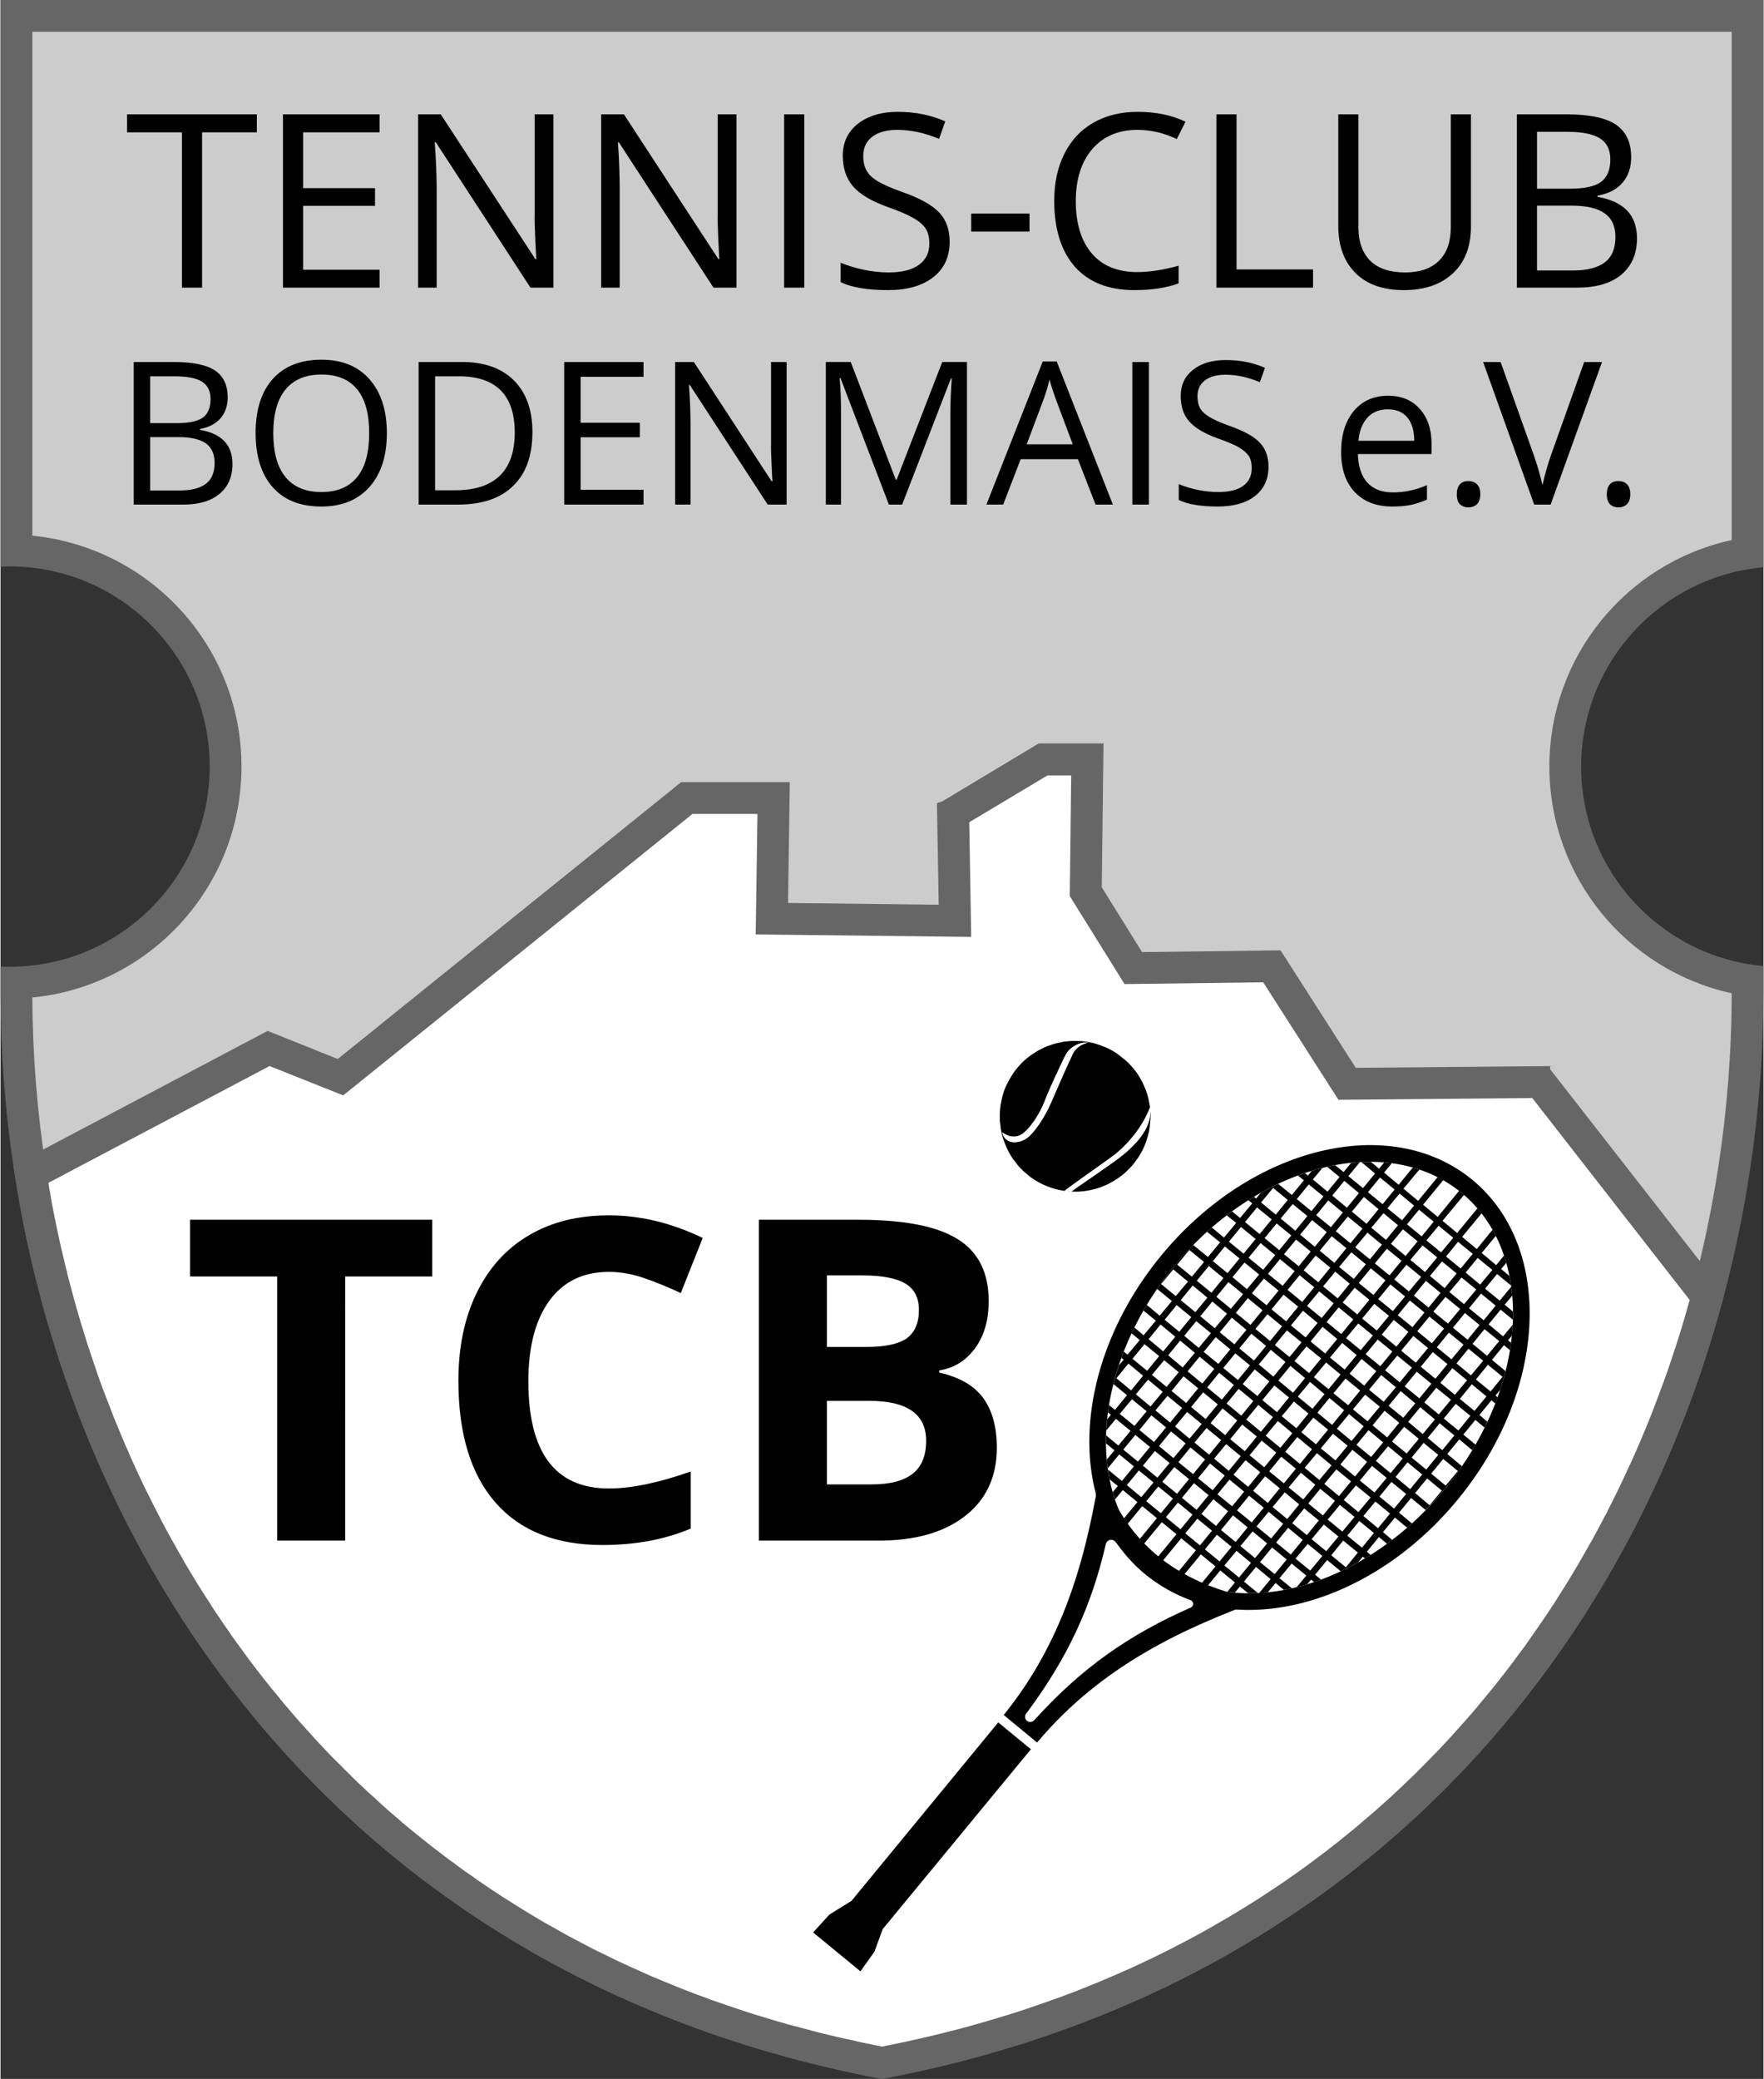
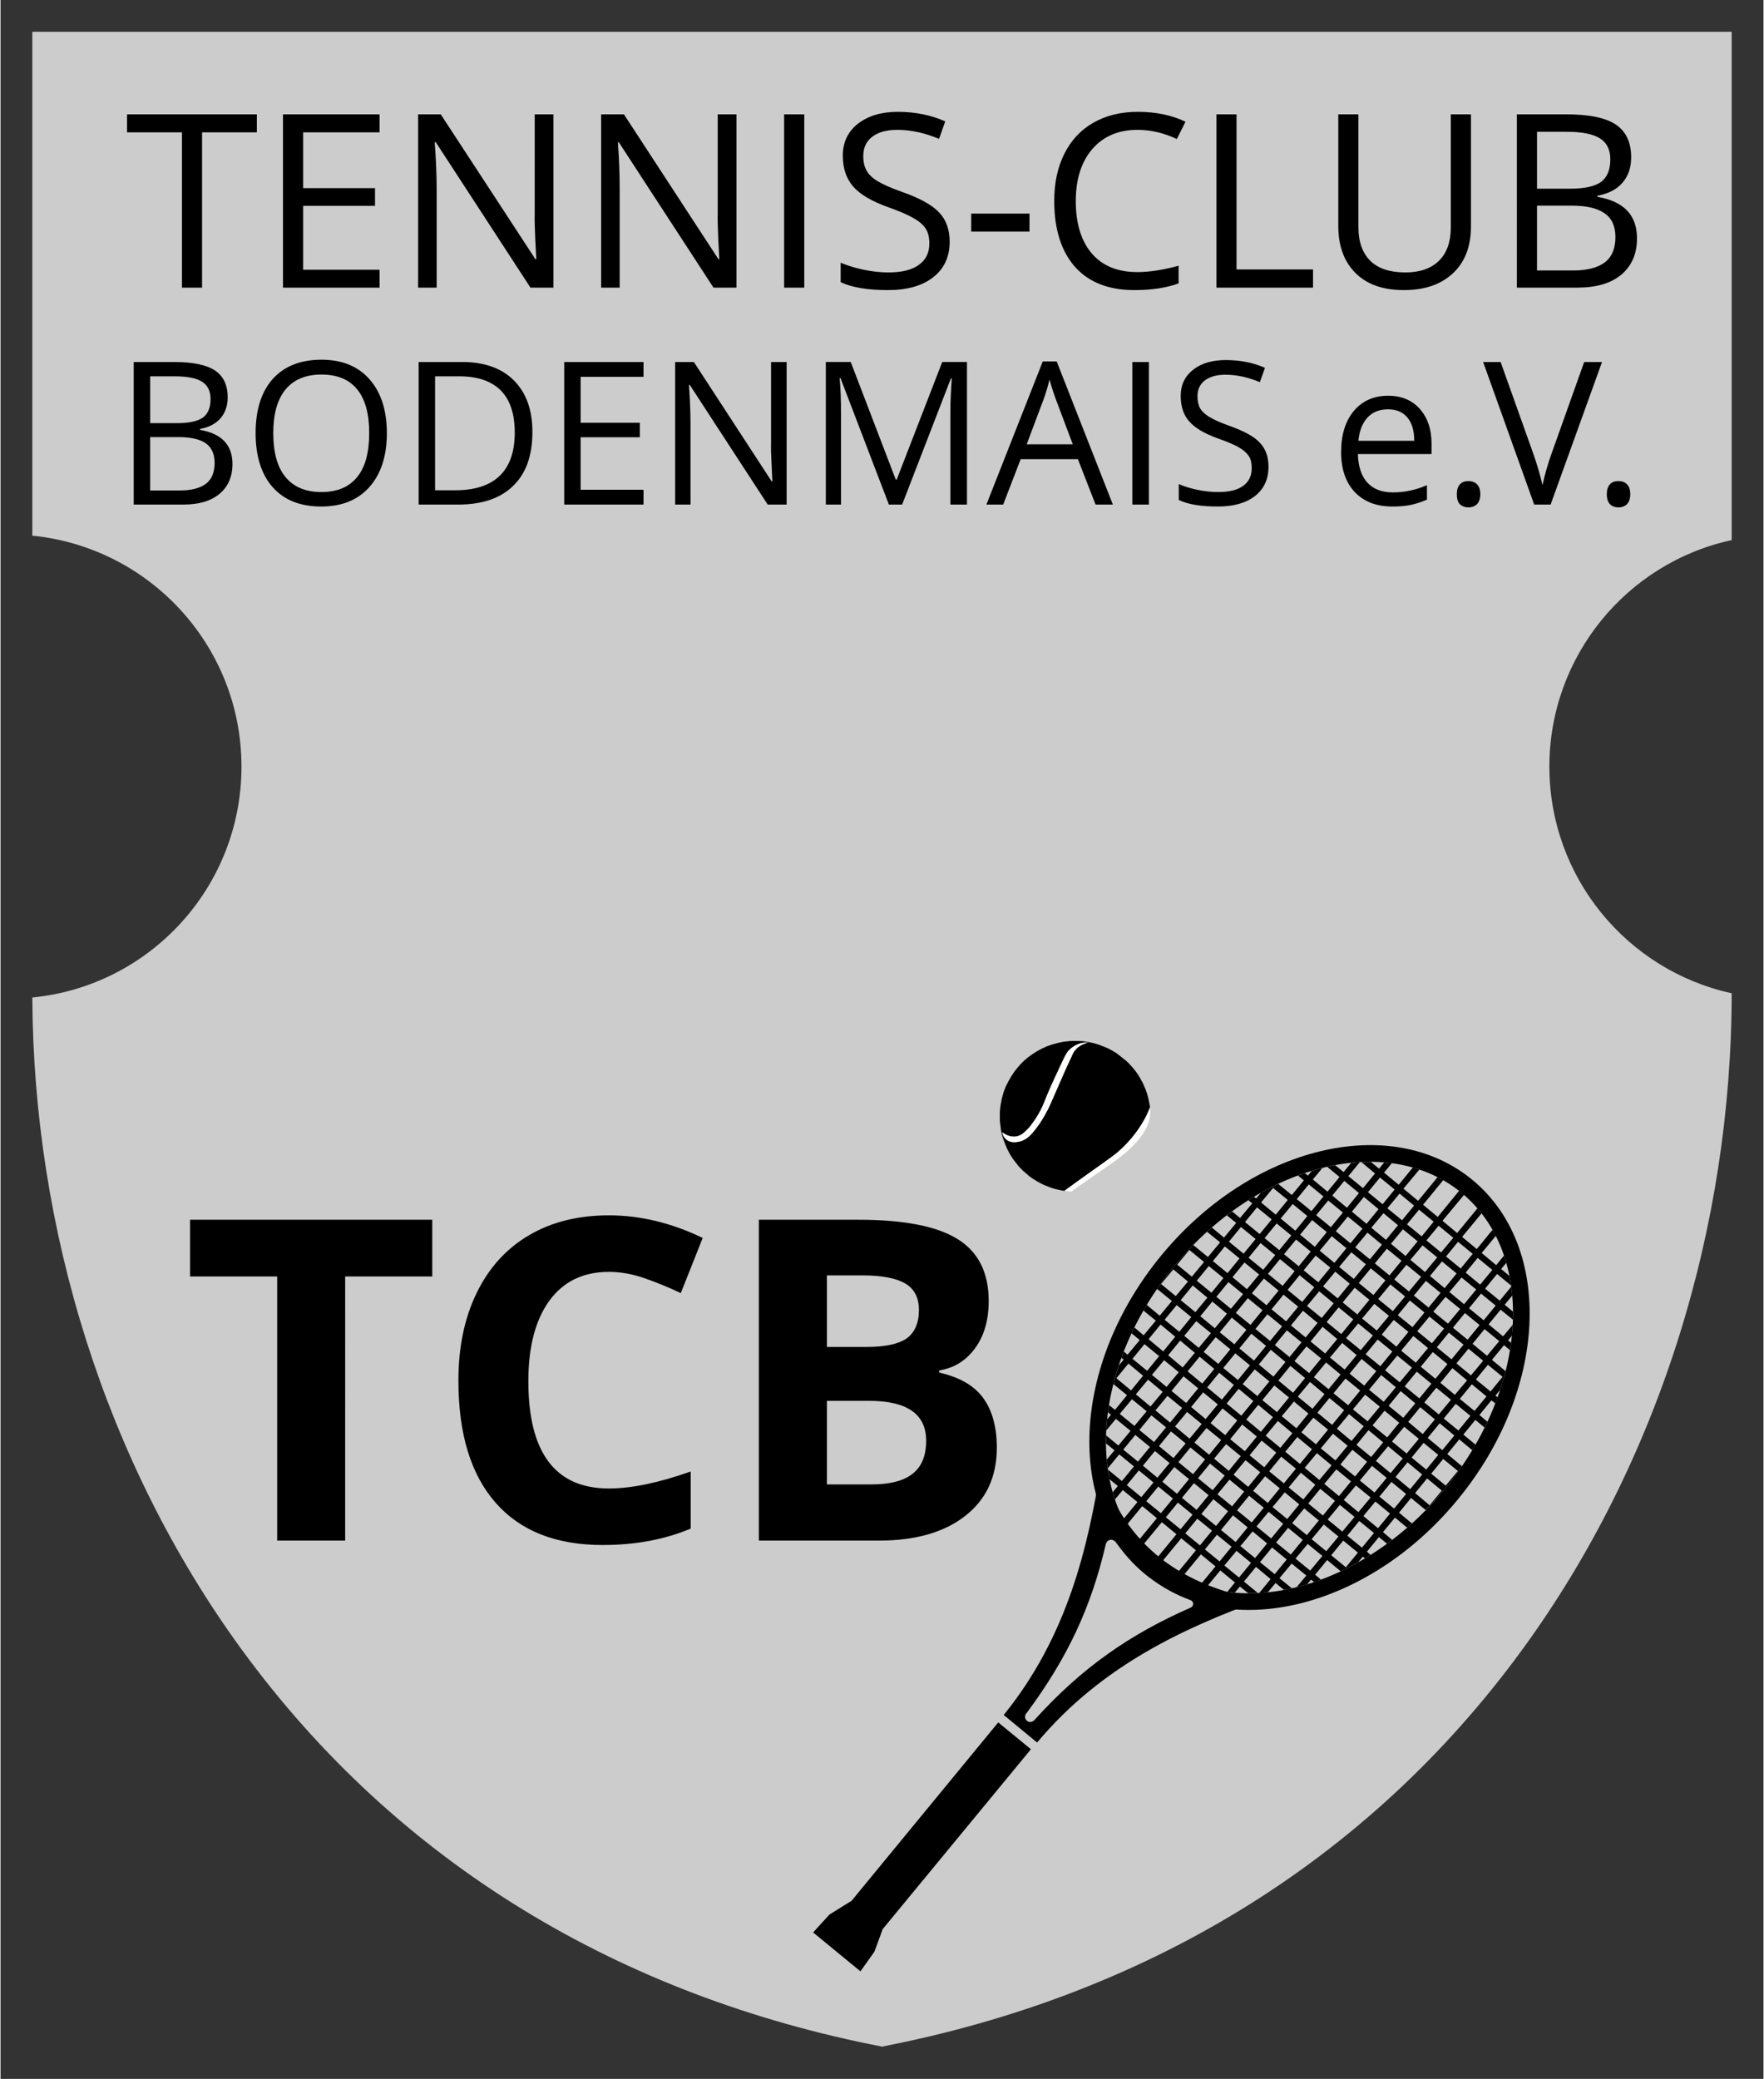
<svg xmlns="http://www.w3.org/2000/svg" xml:space="preserve" width="998" height="1176" shape-rendering="geometricPrecision" text-rendering="geometricPrecision" image-rendering="optimizeQuality" fill-rule="evenodd" clip-rule="evenodd" viewBox="0 0 9980 11767">
  <rect x="0" y="0" width="9980" height="11767" fill="#333333" stroke="none" />
-   <path fill="#666" d="M4990 11767C1586 11126 0 8257 0 5617v-146c17 1 34 1 51 1 625 0 1133-507 1133-1133 0-625-508-1133-1133-1133-17 0-34 1-51 2V0h9980v3211c-578 51-1032 537-1032 1128 0 592 454 1077 1032 1129v149c0 2640-1586 5509-4990 6150z" />
  <path fill="#CCC" d="M4990 11584c1471-285 2738-1031 3626-2249 778-1067 1183-2396 1184-3713-595-130-1032-659-1032-1283 0-623 437-1153 1032-1282V180H180v2852c665 66 1184 626 1184 1307 0 682-519 1242-1184 1307 6 1310 411 2629 1184 3689 888 1218 2155 1964 3626 2249z" />
  <path fill="none" d="M4990 11767C2004 11205 417 8928 72 6596l1440-761 397 159 1944-1567h615l-10 684 853 10-10-575 30-10 546-328h367l-10 814 228 367 784-10 426 665 1131-10c-38 0-30-7-30 19l987 1265c-542 2064-2094 3945-4770 4449z" />
-   <path fill="#666" d="M4990 11767c-50-9-100-19-149-30-17-3-33-7-49-10-33-8-66-15-98-22-19-5-38-10-57-14-30-7-59-15-89-22-19-5-38-10-58-15-28-8-57-16-85-24-19-5-38-11-57-16-29-8-58-17-86-26-18-5-36-11-54-16l-90-30c-16-5-32-10-47-15-40-14-80-28-119-42-5-2-10-4-15-5-44-17-88-33-132-50-14-6-27-11-41-17-30-12-59-24-88-36-17-7-33-14-50-21-26-11-52-22-78-34-17-8-34-15-52-23-24-11-49-23-74-35l-51-24c-25-12-49-24-73-36-17-8-33-17-49-25-26-13-51-26-76-40-15-8-29-15-44-23-31-17-61-34-92-51-8-5-17-9-25-14-38-22-76-44-113-67-13-7-25-15-37-23-26-15-51-31-76-46-14-10-29-19-44-29-22-14-44-29-66-43-15-11-31-21-46-31-21-15-41-29-62-43-15-11-31-22-46-33-20-14-40-29-60-44l-45-33c-20-15-41-31-61-46-14-11-28-22-42-32-23-19-45-37-68-55-10-9-21-17-31-26-33-26-64-53-96-80-11-10-23-20-34-30-21-18-41-36-61-54-13-12-27-25-40-37-18-16-36-32-53-49-14-13-28-26-41-39-17-16-33-32-50-48-14-14-27-28-41-41-16-16-32-33-48-49-13-14-27-28-40-42-16-16-31-33-47-50-13-13-26-27-39-41l-48-54c-11-13-23-26-35-39-26-30-52-60-77-91-12-13-23-27-34-41-15-18-30-36-44-54-13-15-25-31-38-47-13-17-26-33-39-50-12-16-24-33-37-49-12-16-24-33-36-49-13-17-25-34-37-51-12-16-24-32-35-48-12-18-24-35-36-52s-23-33-34-49c-11-18-23-35-35-53-11-16-21-33-32-49-11-18-23-36-34-54-11-16-20-32-30-48-22-35-44-71-65-107-9-15-18-31-27-46-12-20-23-39-34-59-8-16-17-31-26-47-11-19-22-40-32-60-9-15-17-30-25-46-11-20-21-40-32-61-8-15-16-30-23-46-11-20-21-41-31-61-7-16-15-31-22-46l-30-63c-7-14-13-29-19-43-11-22-21-45-31-68-2-3-4-7-5-11-25-57-50-114-73-172-4-9-8-18-11-27-10-24-19-48-29-72-5-14-10-27-15-40-9-23-17-46-26-70l-15-42c-8-23-17-46-25-69-5-14-9-29-14-43-8-23-16-47-24-70-4-14-8-27-13-41-7-24-15-48-23-73-3-12-7-23-10-35-8-26-16-53-24-79v-1c-20-69-38-139-56-209l-2-6c-7-28-13-55-20-82-2-11-5-22-8-33-5-26-11-52-17-77-3-13-5-26-8-38-5-25-11-51-16-76-2-13-5-26-8-40-5-25-9-50-14-75-2-12-5-25-7-38-4-26-9-52-13-78-2-10-4-21-5-32-5-28-9-56-14-84l1440-761 397 159 1944-1567h615l-10 684 853 10-10-575 30-10 546-328h367l-10 814 228 367 784-10 426 665 1131-10c-38 0-30-7-30 19l987 1265c-8 30-16 61-25 91l-3 12c-35 124-73 247-115 370l-4 10-30 87-5 13c-44 119-91 238-142 355-3 7-5 13-8 20-12 26-23 53-35 79-3 6-5 11-8 16-38 84-78 167-120 250-3 5-6 11-9 17-13 25-25 49-38 73-5 9-10 18-14 26-13 24-26 48-40 72-3 6-6 12-10 18-43 78-88 154-134 230-7 10-13 20-19 30-13 21-27 42-40 64-7 10-14 21-21 31-14 22-28 43-42 64-5 7-9 13-14 20-28 42-57 84-87 125-7 10-14 21-21 31l-42 57c-9 12-19 25-28 37-14 18-27 36-41 54l-30 39c-14 18-28 35-43 53-8 11-17 22-26 33-27 32-54 65-81 96-11 14-23 27-34 41-14 16-29 32-43 48-12 14-25 28-37 42l-42 45c-14 16-28 31-42 46-19 19-38 39-57 58-19 21-39 41-59 61-13 13-27 26-40 39-15 15-31 30-46 45-14 13-28 27-42 40-16 15-32 30-48 44-14 13-28 26-41 38-21 19-43 38-64 56l-51 45c-21 17-42 35-63 53-14 11-28 22-41 33-19 15-38 30-56 45l-42 33c-20 16-41 31-61 46-13 10-25 20-38 29-32 23-64 47-96 70-11 7-22 15-33 23-23 16-47 32-70 48-14 10-28 19-42 28-22 15-44 29-66 43-13 9-27 18-41 27-26 16-53 33-79 49-10 6-19 12-29 18-35 21-71 42-107 63-12 7-25 14-37 21-26 14-51 28-76 42-15 8-29 16-43 23-26 14-52 27-77 41-14 6-27 13-40 20-37 19-75 37-112 56-5 2-9 4-14 6-36 17-73 34-109 51-14 6-27 12-41 18l-84 36c-14 6-29 12-43 19-30 12-60 24-91 36-11 5-23 10-35 14-42 17-84 33-126 48-9 3-18 7-27 10-34 12-68 24-103 36-15 5-29 10-44 15-30 10-61 20-91 30-15 4-30 9-45 13-36 12-73 23-109 33-9 3-17 5-25 8-45 13-91 25-137 37-12 3-25 6-38 10-34 8-68 17-102 25-16 4-32 8-48 11-33 8-66 15-100 23-15 3-29 6-44 9-48 10-96 20-144 29z" />
-   <path fill="#fff" d="m8671 6215-1097 10-426-665-785 10-310-498 8-683h-134l-443 265 11 649-1220-14 10-682h-368L1940 6200l-417-166-1252 661c3 21 7 42 11 63 2 13 4 25 6 38 5 24 9 48 14 73 3 13 5 26 8 39 5 24 10 48 15 73 3 12 6 25 8 37 6 25 11 50 17 75 3 11 5 21 8 32 6 26 12 52 19 78l1 7c18 68 36 137 55 204l1 1c7 26 15 52 22 77 4 12 7 23 11 34 7 24 14 48 22 72 4 13 8 26 13 39 7 23 15 46 23 69 4 13 9 27 14 41 7 22 15 45 23 67 5 14 10 28 15 41 9 23 17 46 26 68 5 13 10 26 15 38 9 24 18 47 27 71 4 8 7 17 11 26 23 56 46 112 71 167 1 4 3 8 4 11l30 66c7 14 13 28 19 41 10 21 20 41 29 62 7 15 15 29 22 44l30 60c7 15 15 30 23 45 10 20 20 40 30 59l24 45c11 19 21 39 32 58 8 15 17 30 25 45 11 19 22 39 33 57 8 16 17 31 26 46 21 34 42 69 63 104 10 15 19 31 29 46 11 17 22 35 34 52l30 48c12 17 23 34 35 51 10 16 21 31 32 47 12 17 23 34 35 51 11 15 22 31 34 47s24 33 36 49c11 16 23 32 35 48 12 15 24 31 36 47 13 16 25 32 38 49l36 45c14 18 29 35 43 52 11 14 22 27 33 41l75 87c11 13 23 26 34 38 15 18 31 35 47 52 12 14 24 27 37 41l45 48c13 14 26 27 39 41 16 15 31 31 47 46 13 14 26 27 40 40 15 16 31 31 47 47 14 13 27 25 41 38 16 16 33 32 51 47l39 36c19 18 39 35 58 52 12 10 23 20 34 29 30 27 61 53 92 78 10 9 21 17 31 25 22 18 44 35 66 53 13 10 27 21 40 31 20 15 39 30 59 45 15 11 29 22 44 32 19 14 38 29 58 43 15 10 30 21 45 31 19 14 39 28 60 42 14 10 29 20 44 30 21 14 43 28 64 42 14 9 29 18 43 27 24 16 49 31 73 46 12 7 24 15 36 22 36 22 73 43 110 65 8 4 16 8 24 13 30 17 59 33 89 50 14 7 28 15 42 22 25 13 49 26 74 39 16 8 32 16 47 24 24 11 48 23 72 35 16 8 33 16 49 24l72 33c17 7 33 15 50 22 25 12 51 23 76 34 16 6 32 13 48 20 29 12 57 23 86 35 13 5 26 11 40 16 42 17 85 33 128 48 5 2 9 4 14 6 39 13 77 27 116 40l45 15c30 10 59 20 88 29 18 5 35 11 53 16 27 8 55 17 83 25 18 5 37 10 55 16 28 7 56 15 84 22 18 5 37 10 56 15 29 8 58 15 87 22 18 4 36 9 55 13 32 7 64 15 96 21 15 4 31 8 47 11 37 8 75 15 112 23 36-7 71-14 107-22 14-3 28-6 43-9 32-7 65-15 97-22 16-4 31-7 47-11 33-8 66-16 99-25 13-3 25-6 37-9 45-12 89-24 133-37 8-2 16-4 24-7 36-10 72-21 107-32 14-4 29-9 43-13 30-10 59-19 89-29 14-5 29-10 43-15 33-11 67-23 100-35 8-3 17-6 26-9 41-15 82-31 122-46 12-5 23-10 35-14 29-12 58-24 88-36l42-18c27-11 54-23 81-35 13-6 26-12 39-17 36-17 71-33 106-50 5-2 9-4 14-6 36-18 73-36 109-54 13-6 25-13 38-20 25-12 50-25 75-39 14-7 27-15 41-22 25-14 49-27 74-41l36-21c35-20 70-40 104-61 9-5 18-11 28-17 25-15 51-31 76-47 14-9 27-17 41-26l63-42c14-9 27-18 41-27 23-15 45-31 68-47 10-7 21-15 32-22 31-22 62-45 93-68l36-27c20-15 40-30 59-45 14-11 27-22 41-32 18-15 36-29 54-44 13-10 26-21 40-32 20-17 40-34 61-52 16-14 33-28 49-42 21-18 42-37 62-55 13-12 27-24 40-36 16-15 31-29 46-43 14-13 28-26 41-39 15-14 30-29 45-43l39-39c19-19 38-39 57-58s37-38 55-57c14-15 27-29 41-44 13-15 27-29 40-44 12-14 24-27 37-41 13-15 27-31 40-46 12-13 23-26 34-39 26-31 52-63 78-94 9-11 17-21 26-32 14-17 27-34 41-52 10-12 19-24 29-37 13-17 27-35 40-52 9-12 18-25 27-37 14-18 27-36 41-55l21-30c28-40 56-80 84-121 4-6 9-13 13-19 14-21 27-41 41-62 7-10 13-21 20-31 13-20 26-41 39-62 6-9 12-19 18-29 45-73 89-148 131-223 3-6 7-11 10-17 13-23 25-47 38-70 4-8 9-17 13-25 13-24 25-48 38-71 3-6 5-12 8-17 41-80 80-161 117-243 3-5 5-10 7-15 12-26 23-51 35-77 2-6 5-13 8-19 49-114 95-229 137-346l5-13c10-28 20-56 30-83l3-10c41-119 79-240 112-361l4-12v-2l-891-1143z" />
  <path fill-rule="nonzero" d="M1141 1628h-114V749H716V647h735v102h-310zM2146 1628h-547V647h547v102h-433v316h407v100h-407v362h433zM3130 1628h-130l-536-823h-6c7 96 11 185 11 266v557h-105V647h128l536 820h5c-1-12-3-51-6-116-3-66-4-113-3-141V647h106v981zM4166 1628h-130l-536-823h-5c7 96 10 185 10 266v557h-105V647h129l535 820h5c-1-12-3-51-6-116-3-66-4-113-3-141V647h106v981zM4436 1628V647h114v981zM5373 1368c0 86-31 153-94 202-62 48-147 72-255 72-116 0-206-15-268-45v-110c40 17 84 30 131 40 48 10 95 15 141 15 76 0 134-15 172-44 39-28 58-68 58-120 0-34-7-62-20-83-14-22-37-42-69-60-32-19-81-40-146-63-91-33-157-71-196-116s-59-103-59-175c0-76 29-136 86-181 57-44 132-67 225-67 98 0 188 18 269 54l-35 99c-81-34-160-51-237-51-60 0-107 13-141 39s-51 62-51 108c0 34 6 62 19 84 12 22 33 42 63 60s75 38 137 60c103 36 173 76 212 118s58 97 58 164zM5495 1311v-102h330v102zM6436 735c-107 0-192 36-255 108-62 72-94 170-94 295 0 128 31 227 91 297s146 105 257 105c69 0 147-12 234-36v100c-68 25-151 38-251 38-145 0-257-44-335-131-78-88-118-213-118-374 0-102 19-190 57-266s92-135 164-176c71-41 155-62 252-62 103 0 193 19 270 56l-49 98c-74-35-148-52-223-52zM6883 1628V647h114v878h433v103zM8324 647v635c0 112-33 200-101 264s-160 96-279 96c-118 0-209-32-274-97-64-64-97-153-97-266V647h114v640c0 82 23 145 67 189 45 44 111 66 198 66 83 0 146-22 191-66s67-108 67-190V647h114zM8584 647h277c130 0 225 19 283 58s87 101 87 185c0 58-16 106-49 144-32 38-79 62-142 74v6c150 26 224 104 224 235 0 88-30 156-89 206-59 49-142 73-249 73h-342V647zm114 421h188c81 0 139-13 174-38 35-26 53-68 53-128 0-55-20-95-59-119-40-25-102-37-188-37h-168v322zm0 96v367h205c79 0 139-16 179-46 40-31 60-79 60-144 0-61-21-106-62-134-41-29-103-43-186-43h-196zM754 2049h228c107 0 184 16 232 48s72 83 72 152c0 48-14 87-40 118-27 31-66 52-117 61v5c123 21 184 86 184 193 0 73-25 129-73 169-49 41-117 61-205 61H754v-807zm93 346h155c66 0 114-11 143-31 29-21 44-56 44-106 0-45-17-78-49-98s-84-30-154-30H847v265zm0 79v302h169c65 0 114-13 147-38s49-65 49-118c0-50-17-87-50-111-34-23-85-35-154-35H847zM2187 2452c0 129-33 230-98 304-66 74-156 111-273 111-119 0-210-36-275-109-64-72-97-175-97-307s33-234 97-306c65-72 157-109 276-109 116 0 207 37 272 111s98 175 98 305zm-643-1c0 110 23 193 69 249 47 57 115 85 203 85 90 0 157-28 203-85 46-56 68-139 68-249 0-108-22-191-68-247-45-56-113-84-202-84s-157 28-204 85c-46 56-69 139-69 246zM3011 2445c0 133-36 235-109 305-72 71-176 106-312 106h-223v-807h247c125 0 223 35 292 104 70 70 105 167 105 292zm-100 3c0-105-26-184-79-238-53-53-131-80-235-80h-137v645h115c111 0 196-28 252-83s84-136 84-244zM3640 2856h-449v-807h449v84h-356v260h335v82h-335v297h356zM4450 2856h-107l-441-677h-5c6 79 9 152 9 218v459h-87v-807h106l440 675h5c-1-10-3-42-5-96-3-54-4-93-3-116v-463h88v807zM5029 2856l-274-716h-5c6 57 8 125 8 203v513h-86v-807h141l255 666h5l258-666h140v807h-94v-520c0-60 3-124 8-194h-5l-276 714h-75zM6199 2856l-100-257h-324l-99 257h-95l319-810h79l318 810h-98zm-129-341-94-250c-12-32-25-71-38-117-8 35-19 74-35 117l-94 250h261zM6407 2856v-807h94v807zM7178 2642c0 71-26 126-77 166-52 40-122 59-210 59-96 0-169-12-221-37v-90c33 14 69 25 108 33s78 12 116 12c63 0 110-12 142-36 31-23 47-56 47-99 0-28-5-51-16-68-12-18-31-35-57-50s-66-32-120-51c-75-27-129-59-161-96-32-36-48-84-48-144 0-62 23-111 70-148s108-55 185-55c81 0 154 14 222 44l-29 81c-67-28-132-42-195-42-49 0-88 11-116 32-28 22-42 51-42 89 0 28 5 51 15 69s28 34 52 49c25 15 62 32 113 50 84 30 143 62 174 97 32 34 48 79 48 135zM7879 2867c-90 0-160-27-212-81-52-55-78-131-78-227 0-98 24-175 72-233 48-57 113-86 194-86 76 0 136 25 180 75s66 115 66 197v58h-417c2 71 20 125 54 162s82 55 144 55c65 0 129-13 193-41v82c-32 14-63 24-92 30s-64 9-104 9zm-25-550c-49 0-88 16-116 47-29 32-46 75-51 131h316c0-57-13-101-39-132s-62-46-110-46zM8244 2797c0-24 6-43 17-55 11-13 27-19 48-19s38 6 50 19c12 12 18 31 18 55s-6 43-18 56c-12 12-29 19-50 19-19 0-34-6-47-17-12-12-18-31-18-58zM8965 2049h101l-291 807h-93l-289-807h99l186 522c21 60 38 118 51 175 13-60 30-119 51-178l185-519zM9093 2797c0-24 6-43 17-55 11-13 27-19 49-19 21 0 37 6 49 19 12 12 18 31 18 55s-6 43-18 56c-12 12-29 19-49 19-19 0-35-6-47-17-12-12-19-31-19-58z" />
  <path d="M8332 6678c463 382 426 1192-83 1810-508 618-1297 810-1760 428-464-381-427-1192 82-1810s1297-810 1761-428zm-61 74c423 348 380 1098-95 1676-476 577-1204 763-1627 415s-380-1099 95-1676c476-578 1204-764 1627-415z" />
  <path d="M8271 6752c5 3 9 7 14 11l-122 147 83 69 115-140c8 10 15 19 23 29l-110 133 83 69 89-109c7 11 13 23 19 34l-80 97 82 69 44-54c5 14 9 27 13 41l-29 35 47 39 9 54-79-65-68 83 83 68 65-79c2 16 4 33 6 50l-43 52 47 39v46l-70-57-68 83 82 68 55-66c-2 21-3 41-5 62l-22 27 17 13-6 42-34-28-68 83 77 64c-9 35-19 70-30 105l-27 33 12 10c-4 11-9 23-13 35l-22-18-68 83 45 38c-5 11-10 22-16 33l-52-43-68 83 69 57c-6 10-12 21-19 31l-73-61-68 83 83 69 3-4c-31 45-64 89-100 133-36 43-73 84-112 123l4-4-83-68-68 83 73 61-27 24-69-57-68 82 52 44c-10 7-20 15-29 22l-46-38-68 83 21 18c-11 7-21 13-32 20l-12-10-27 32c-32 18-65 35-98 51l-77-64-68 83 33 28c-13 5-26 9-39 14l-17-14-22 26c-20 6-40 12-60 17l55-66-83-68-69 83 70 57c-15 4-30 7-45 9l-47-39-44 53c-16 1-33 3-49 4l65-79-83-69-68 83 79 65c-19 1-37 1-55 1l-47-38-29 35c-14-1-28-3-42-5l43-53-83-68-80 97c-12-4-24-7-37-11l90-109-83-68-110 133c-11-5-22-11-32-17l114-139-83-68-121 147c-4-4-9-7-14-11-4-4-9-8-13-12l121-147-83-68-115 139c-8-9-15-19-23-28l110-134-83-68-89 108c-6-11-13-22-18-34l80-97-83-68-44 53c-5-13-9-27-13-41l29-35-47-38c-3-18-6-36-9-55l79 65 68-83-83-68-65 79c-2-16-4-33-6-49l44-53-48-39v-46l70 58 69-83-83-68-54 65c1-20 2-41 4-62l22-26-17-14c2-14 4-28 6-41l34 27 68-83-77-63c9-35 19-70 31-106l27-32-13-10c5-12 9-24 14-36l21 18 69-83-46-38c5-11 10-22 16-33l52 44 69-83-70-57c6-11 12-21 19-32l73 61 69-83-83-68-4 4c31-45 65-90 100-133 36-44 73-85 112-124l-4 4 83 68 69-83-74-60 27-24 69 57 69-83-53-43c10-8 20-15 30-22l45 37 69-83-22-17c11-7 21-14 32-20l12 10 27-33c33-18 65-35 98-50l77 63 68-83-33-27c13-5 26-10 39-14l17 14 22-27c20-6 40-11 60-16l-54 65 83 69 68-83-70-58 45-9 48 39 43-52c16-2 33-3 49-4l-65 79 83 68 68-83-78-65c18-1 36-1 54-1l47 39 29-36c14 2 29 3 43 5l-44 53 83 69 80-98c12 4 25 8 37 12l-90 108 83 69 110-134c11 5 22 11 32 17l-114 139 83 69 121-148c5 4 9 8 14 12zM6376 8406l82 68 69-83-83-68-68 83zm110 91 83 68 68-83-83-68-68 83zm111 91 83 68 68-83-83-68-68 83zm110 91 83 68 68-83-83-68-68 83zm111 91 83 68 68-83-83-68-68 83zm110 91 83 68 68-83-82-68-69 83zm-572-656 83 68 68-83-83-68-68 83zm111 91 82 68 69-83-83-68-68 83zm110 91 83 68 68-83-83-68-68 83zm111 91 83 68 68-83-83-68-68 83zm110 91 83 68 68-83-83-68-68 83zm111 91 83 68 68-83-83-68-68 83zm110 91 83 68 68-83-82-68-69 83zm111 91 83 68 68-83-83-68-68 83zm-794-839 83 68 69-83-83-68-69 83zm111 91 83 68 68-83-83-68-68 83zm111 91 82 68 69-83-83-68-68 83zm110 91 83 68 68-83-83-68-68 83zm111 91 83 68 68-83-83-68-68 83zm110 91 83 68 68-83-83-68-68 83zm111 91 83 68 68-83-83-68-68 83zm110 91 83 68 68-83-82-68-69 83zm111 91 83 68 68-83-83-68-68 83zm110 91 83 68 69-83-83-68-69 83zM6317 7801l83 69 68-83-83-69-68 83zm110 91 83 69 69-83-83-69-69 83zm111 91 83 69 68-83-83-68-68 82zm111 91 82 69 69-83-83-68-68 82zm110 91 83 69 68-83-83-68-68 82zm111 91 83 69 68-83-83-68-68 82zm110 91 83 69 68-83-83-68-68 82zm111 91 83 69 68-83-83-68-68 82zm110 92 83 68 68-83-82-68-69 83zm111 91 83 68 68-83-83-68-68 83zm110 91 83 68 69-83-83-68-69 83zm111 91 83 68 68-83-83-68-68 83zM6408 7691l83 68 68-83-83-68-68 83zm110 91 83 68 69-83-83-68-69 83zm111 91 83 68 68-83-83-68-68 83zm111 91 82 68 69-83-83-68-68 83zm110 91 83 68 68-83-83-68-68 83zm111 91 83 68 68-83-83-68-68 83zm110 91 83 68 68-83-83-68-68 83zm111 91 83 68 68-83-83-68-68 83zm110 91 83 68 68-83-82-68-69 83zm111 91 83 68 68-83-83-68-68 83zm110 91 83 68 69-83-83-68-69 83zm111 91 83 68 68-83-83-68-68 83zM6499 7580l83 69 68-83-83-69-68 83zm111 91 82 69 69-83-83-69-68 83zm110 91 83 69 68-83-83-69-68 83zm111 91 83 69 68-83-83-69-68 83zm110 91 83 69 68-83-83-69-68 83zm111 91 83 69 68-83-83-69-68 83zm110 91 83 69 68-83-82-69-69 83zm111 91 83 69 68-83-83-69-68 83zm110 91 83 69 69-83-83-69-69 83zm111 91 83 69 68-83-83-68-68 82zm110 91 83 69 69-83-83-68-69 82zm111 91 83 69 68-83-83-68-68 82zM6590 7470l83 68 68-83-83-68-68 83zm111 91 82 68 69-83-83-68-68 83zm110 91 83 68 68-83-83-68-68 83zm111 91 83 68 68-83-83-68-68 83zm110 91 83 68 68-83-83-68-68 83zm111 91 83 68 68-83-83-68-68 83zm110 91 83 68 68-83-82-68-69 83zm111 91 83 68 68-83-83-68-68 83zm110 91 83 68 69-83-83-68-69 83zm111 91 83 68 68-83-83-68-68 83zm110 91 83 68 69-83-83-68-69 83zm111 91 83 68 68-83-83-68-68 83zM6570 7268l83 68 69-82-83-69-69 83zm111 91 83 68 68-82-83-69-68 83zm111 91 82 68 69-82-83-69-68 83zm110 91 83 68 68-82-83-69-68 83zm111 91 83 69 68-83-83-69-68 83zm110 91 83 69 68-83-83-69-68 83zm111 91 83 69 68-83-83-69-68 83zm110 91 83 69 68-83-82-69-69 83zm111 91 83 69 68-83-83-69-68 83zm110 91 83 69 69-83-83-69-69 83zm111 91 83 69 68-83-83-69-68 83zm110 91 83 69 69-83-83-69-69 83zm111 91 83 69 68-83-83-69-68 83zm111 91 82 69 69-83-83-69-68 83zM6661 7158l83 68 69-83-83-68-69 83zm111 91 83 68 68-83-83-68-68 83zm111 91 82 68 69-83-83-68-68 83zm110 91 83 68 68-83-83-68-68 83zm111 91 83 68 68-83-83-68-68 83zm110 91 83 68 68-83-83-68-68 83zm111 91 83 68 68-83-83-68-68 83zm110 91 83 68 68-83-82-68-69 83zm111 91 83 68 68-83-83-68-68 83zm110 91 83 68 69-83-83-68-69 83zm111 91 83 68 68-83-83-68-68 83zm110 91 83 68 69-83-83-68-69 83zm111 91 83 68 68-83-83-68-68 83zm111 91 82 68 69-83-83-68-68 83zM6863 7138l83 68 68-83-83-68-68 83zm111 91 82 68 69-83-83-68-68 83zm110 91 83 68 68-83-83-68-68 83zm111 91 83 68 68-83-83-68-68 83zm110 91 83 68 68-82-83-69-68 83zm111 91 83 68 68-82-83-69-68 83zm110 91 83 68 68-82-82-69-69 83zm111 91 83 68 68-82-83-69-68 83zm110 91 83 68 69-82-83-69-69 83zm111 91 83 68 68-82-83-69-68 83zm111 91 82 69 69-83-83-69-68 83zm110 91 83 69 68-83-83-69-68 83zM6954 7028l83 68 68-83-83-68-68 83zm111 91 83 68 68-83-83-68-68 83zm110 91 83 68 68-83-83-68-68 83zm111 91 83 68 68-83-83-68-68 83zm110 91 83 68 68-83-82-68-69 83zm111 91 83 68 68-83-83-68-68 83zm110 91 83 68 69-83-83-68-69 83zm111 91 83 68 68-83-83-68-68 83zm110 91 83 68 69-83-83-68-69 83zm111 91 83 68 68-83-83-68-68 83zm111 91 82 68 69-83-83-68-68 83zm110 91 83 68 68-83-83-68-68 83zM7045 6917l83 68 68-83-83-68-68 83zm111 91 83 68 68-83-83-68-68 83zm110 91 83 68 68-83-83-68-68 83zm111 91 83 68 68-83-83-68-68 83zm110 91 83 68 68-83-82-68-69 83zm111 91 83 68 68-83-83-68-68 83zm110 91 83 68 69-83-83-68-69 83zm111 91 83 68 68-83-83-68-68 83zm110 91 83 68 69-83-83-68-69 83zm111 91 83 68 68-83-83-68-68 83zm111 91 82 68 69-82-83-69-68 83zm110 91 83 68 68-82-83-69-68 83zM7136 6806l83 69 68-83-83-68-68 82zm111 91 83 69 68-83-83-68-68 82zm110 91 83 69 68-83-83-68-68 82zm111 91 83 69 68-83-83-68-68 82zm110 92 83 68 68-83-82-68-69 83zm111 91 83 68 68-83-83-68-68 83zm110 91 83 68 69-83-83-68-69 83zm111 91 83 68 68-83-83-68-68 83zm110 91 83 68 69-83-83-68-69 83zm111 91 83 68 68-83-83-68-68 83zm111 91 82 68 69-83-83-68-68 83zm110 91 83 68 68-83-83-68-68 83zM7338 6787l83 68 68-83-83-68-68 83zm110 91 83 68 68-83-83-68-68 83zm111 91 83 68 68-83-83-68-68 83zm110 91 83 68 68-83-82-68-69 83zm111 91 83 68 68-83-83-68-68 83zm110 91 83 68 69-83-83-68-69 83zm111 91 83 68 68-83-83-68-68 83zm110 91 83 68 69-83-83-68-69 83zm111 91 83 68 68-83-83-68-68 83zm111 91 82 68 69-83-83-68-68 83zm-794-839 83 69 68-83-83-69-68 83zm111 91 83 69 68-83-83-69-68 83zm110 91 83 69 68-83-82-68-69 82zm111 91 83 69 68-83-83-68-68 82zm110 91 83 69 69-83-83-68-69 82zm111 91 83 69 68-83-83-68-68 82zm110 91 83 69 69-83-83-68-69 82zm111 92 83 68 68-83-83-68-68 83zm-572-657 83 68 68-83-83-68-68 83zm110 91 83 68 68-83-82-68-69 83zm111 91 83 68 68-83-83-68-68 83zm110 91 83 68 69-83-83-68-69 83zm111 91 83 68 68-83-83-68-68 83zm111 91 82 68 69-83-83-68-68 83z" />
  <path d="M5679 9707c364-449 477-955 549-1397 142 451 470 667 906 746-421 155-895 364-1266 807l-189-156zm132-14c-33 32 14 78 46 38 265-292 533-479 881-632 18-9 19-34-4-44-190-81-300-160-417-321-17-28-52-23-60 6-83 359-218 645-446 953zM5648 9749l185 152-839 1018-47 128-79 111-134-110-134-110 92-101 122-76 1 1zM5671 6409c3 2 6 5 10 7 35 23 75 25 109-2 16-13 19-18 33-32 5-5 10-12 14-18 19-24 35-50 51-80 15-28 26-61 39-91 26-61 54-121 82-180 7-15 14-30 22-44 9-17 17-25 29-35 22-18 58-37 97-32-6 0-21 5-27 8-23 9-43 26-56 47-4 7-8 15-11 23-18 39-38 81-54 119l-21 48-42 96c-18 42-48 96-75 132-5 7-10 14-15 20-28 35-54 63-103 69-23 3-41-1-56-12-11-7-24-24-26-43zm393-517h40c11 1 24 1 35 3 17 3 32 5 48 9 11 3 20 6 30 9l41 16c18 7 46 23 62 34l48 38c1 1 2 1 3 2l9 9h1l11 12c6 7 13 13 18 20 15 18 29 36 40 56l10 19c1 2 2 3 4 5 0 2 1 3 1 4 1 1 1 2 2 3l14 33c2 5 4 9 5 14 4 9 7 19 9 29 3 10 6 21 7 31 2 10 5 23 5 33l-1-1c-4 13-12 30-18 42-6 13-13 26-21 39-31 54-74 107-119 149l-15 14c-21 20-80 61-102 77-23 16-46 33-69 49l-70 50c-7 6-67 48-68 50-3 1-6 0-9-1-3 0-6 0-8-1l-32-7c-5-1-10-3-15-4-9-3-19-6-28-10-23-8-45-19-65-31-14-8-28-17-40-26l-36-31c-4-3-7-6-10-10-3-3-7-6-9-9l-5-5c-5-5-9-10-13-16l-21-27c-8-11-15-23-22-35l-10-19c-2-4-4-8-6-13-8-18-14-36-21-55-5-14-8-31-11-47l-5-43c-1-2 0-5-1-8v-39c0-18 4-49 8-67 2-11 4-22 7-31l4-15c5-17 14-40 22-55 15-29 31-57 51-82 13-16 26-31 41-45 2-1 3-3 5-5l5-4c8-8 28-23 38-30 17-11 35-23 54-32l6-3c4-2 9-4 13-6 5-2 9-4 13-6 19-7 38-13 58-18l24-5c3-1 5-1 8-2 5-1 12-2 17-2 11-1 22-3 33-3z" />
-   <path d="M6024 6740c0 1-1 1 6 2h6c21 3 39 3 60 3h4l35-3c26-3 60-11 84-19l33-13c6-3 13-6 20-9l14-8c8-4 17-9 24-14 3-2 6-3 9-5l26-19c3-2 5-4 8-6l28-25c0-1 1-1 1-2l20-20c2-2 2-3 4-5 9-9 27-35 35-46 14-22 29-49 38-73 11-28 22-63 26-94l5-54v-31c0-2-1-3-1-6v-7c0 40-8 66-22 97-11 22-31 52-47 71-3 2-5 5-7 8l-7 7c-6 7-23 25-29 30l-24 22c-2 2-5 4-7 6-44 37-74 56-119 88-46 33-94 65-140 97-12 9-23 16-35 25s-7 7-22 6c-9-1-17-2-26-3z" />
  <path fill="#FFFFFE" d="M5671 6409c2 19 15 36 26 43 15 11 33 15 56 12 49-6 75-34 103-69 5-6 10-13 15-20 27-36 57-90 75-132l42-96 21-48c16-38 36-80 54-119 3-8 7-16 11-23 13-21 33-38 56-47 6-3 21-8 27-8-39-5-75 14-97 32-12 10-20 18-29 35-8 14-15 29-22 44-28 59-56 119-82 180-13 30-24 63-39 91-16 30-32 56-51 80-4 6-9 13-14 18-14 14-17 19-33 32-34 27-74 25-109 2-4-2-7-5-10-7zM6024 6740c9 1 17 2 26 3 15 1 10 3 22-6s23-16 35-25c46-32 94-64 140-97 45-32 75-51 119-88 2-2 5-4 7-6l24-22c6-5 23-23 29-30l7-7c2-3 4-6 7-8 16-19 36-49 47-71 14-31 22-57 22-97-1-5-1-10-2-15l-1-1c-4 13-12 30-18 42-6 13-13 26-21 39-31 54-74 107-119 149l-15 14c-21 20-80 61-102 77-23 16-46 33-69 49l-70 50c-7 6-67 48-68 50z" />
  <path fill-rule="nonzero" d="M1951 8720h-385V7225h-493v-321h1371v321h-493zM3444 7199c-145 0-257 54-337 163-79 109-119 261-119 456 0 404 152 607 456 607 127 0 282-32 463-96v323c-149 63-316 93-499 93-264 0-466-80-606-240s-210-390-210-690c0-189 34-354 103-496s167-251 296-327 280-113 453-113c176 0 353 42 531 128l-124 312c-68-32-136-60-205-84s-136-36-202-36zM4293 6904h565c258 0 445 37 561 110 117 73 175 190 175 350 0 108-26 198-77 267-51 70-118 112-203 126v12c115 26 198 74 249 144s77 164 77 281c0 165-60 294-180 387-119 93-282 139-487 139h-680V6904zm385 720h224c104 0 180-16 227-48 46-33 70-87 70-161 0-70-26-120-77-150s-131-46-241-46h-203v405zm0 305v473h251c106 0 184-20 235-61 51-40 76-103 76-186 0-151-108-226-323-226h-239z" />
</svg>